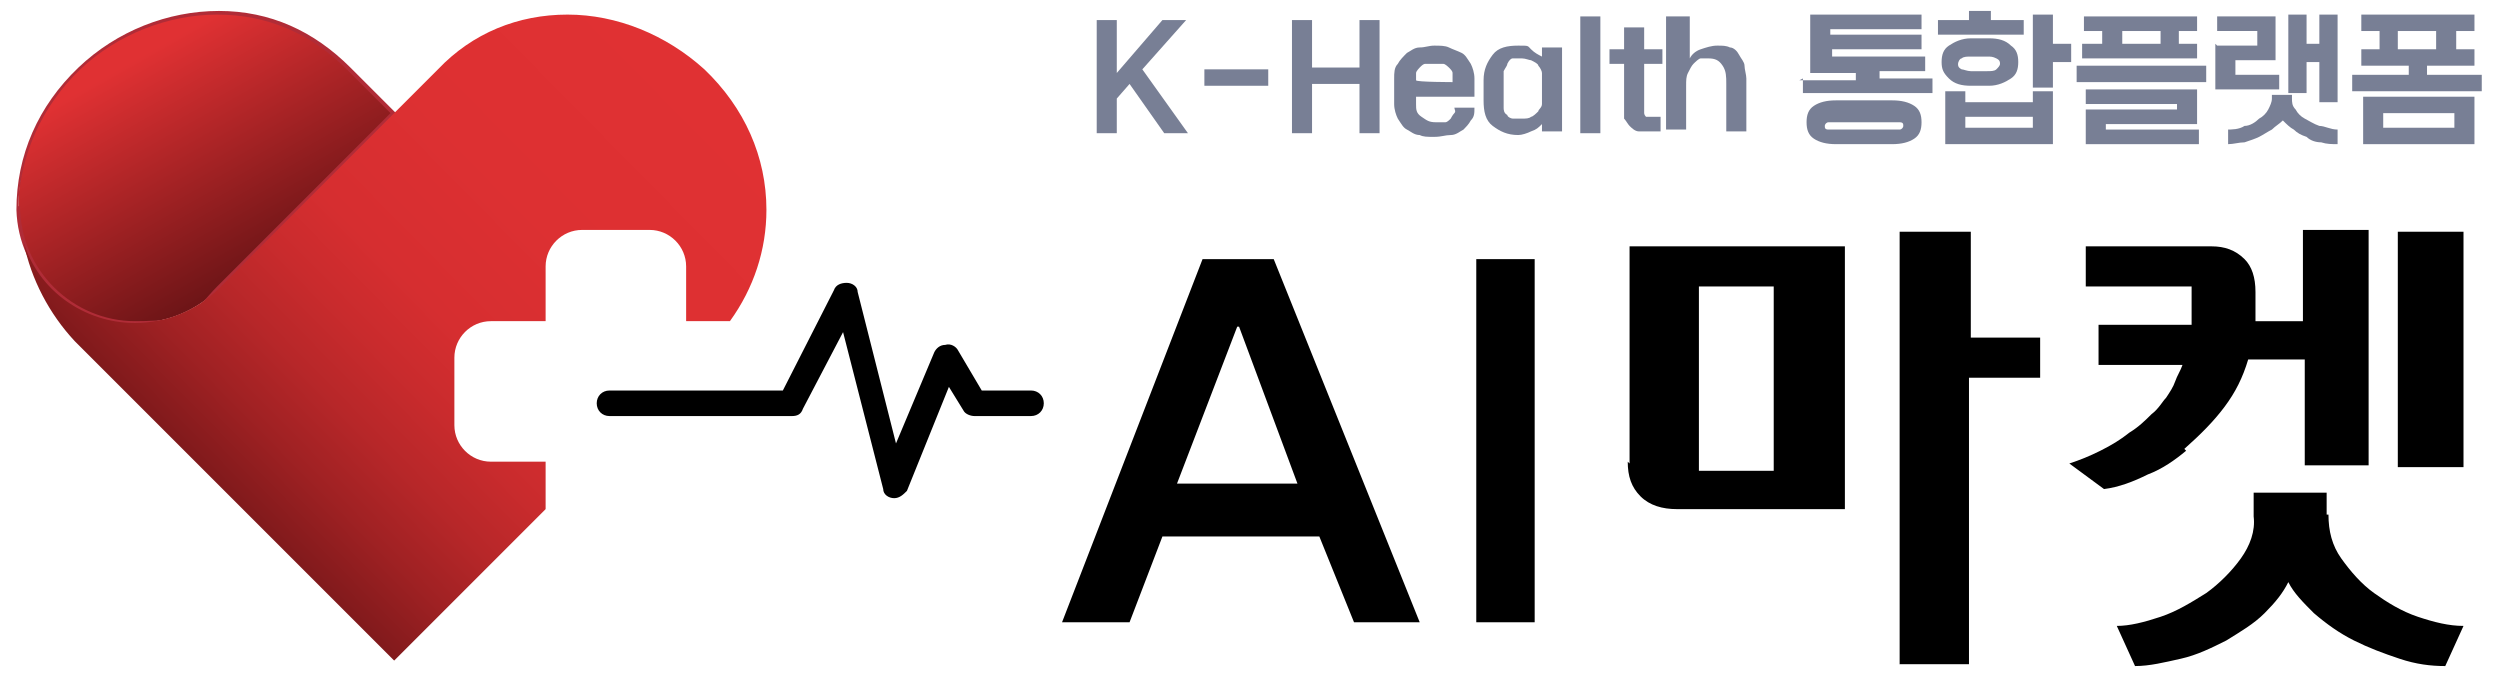
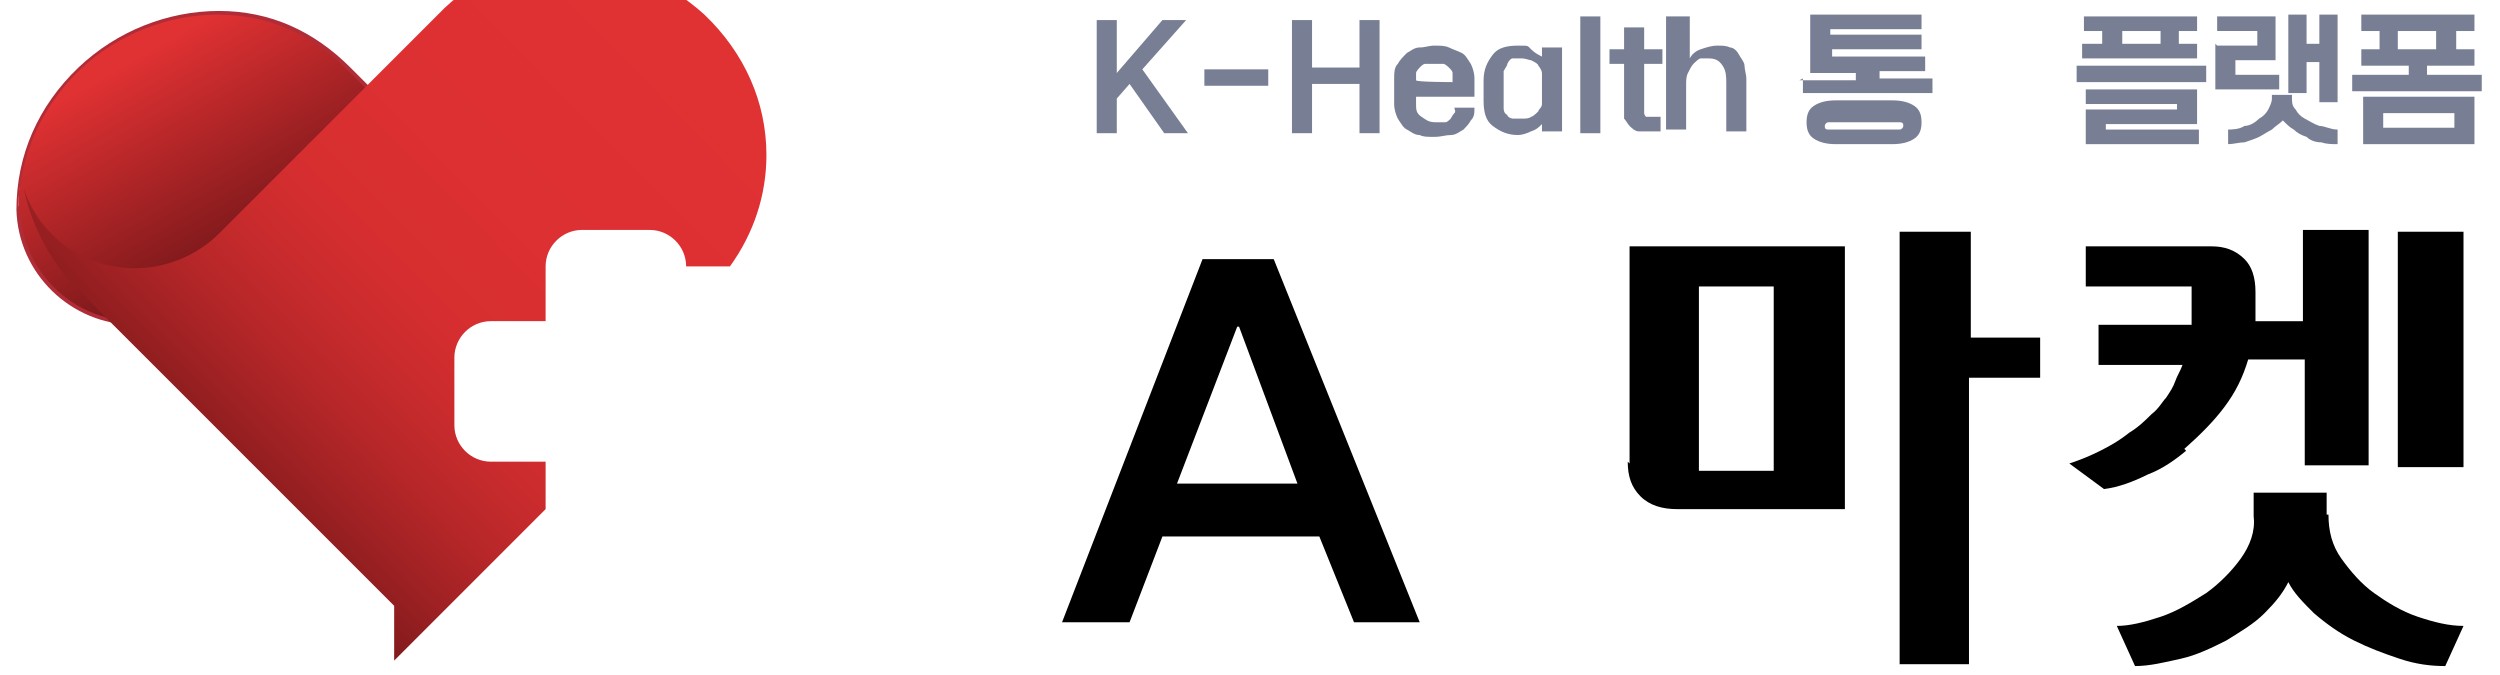
<svg xmlns="http://www.w3.org/2000/svg" id="Layer_1" data-name="Layer 1" version="1.1" viewBox="0 0 137 37">
  <defs>
    <style>
      .cls-1 {
        fill: url(#linear-gradient);
      }

      .cls-1, .cls-2, .cls-3, .cls-4, .cls-5 {
        stroke-width: 0px;
      }

      .cls-2 {
        fill: #000;
      }

      .cls-3 {
        fill: #b02c37;
      }

      .cls-4 {
        fill: url(#linear-gradient-2);
      }

      .cls-5 {
        fill: #787f95;
      }
    </style>
    <linearGradient id="linear-gradient" x1="7.7" y1="3.1" x2="16.6" y2="18.8" gradientUnits="userSpaceOnUse">
      <stop offset="0" stop-color="#e03133" />
      <stop offset="1" stop-color="#450b0d" />
    </linearGradient>
    <linearGradient id="linear-gradient-2" x1="35.1" y1="1.5" x2="8.3" y2="27.9" gradientUnits="userSpaceOnUse">
      <stop offset="0" stop-color="#e03133" />
      <stop offset=".3" stop-color="#dd3032" />
      <stop offset=".5" stop-color="#d62e30" />
      <stop offset=".6" stop-color="#c92b2d" />
      <stop offset=".7" stop-color="#b72729" />
      <stop offset=".8" stop-color="#9f2123" />
      <stop offset=".9" stop-color="#821a1c" />
      <stop offset="1" stop-color="#601113" />
      <stop offset="1" stop-color="#450b0d" />
    </linearGradient>
  </defs>
  <g>
    <path class="cls-5" d="M60.1,1.1h1.1v2.9l2.5-2.9h1.3l-2.4,2.7,2.5,3.5h-1.3l-1.9-2.7-.7.8v1.9h-1.1V1.1Z" />
    <path class="cls-5" d="M66,3.8h3.5v.9h-3.5v-.9Z" />
    <path class="cls-5" d="M70.8,1.1h1.1v2.6h2.6V1.1h1.1v6.2h-1.1v-2.7h-2.6v2.7h-1.1V1.1Z" />
    <path class="cls-5" d="M76.4,4.3c0-.3,0-.6.2-.8.1-.2.3-.4.5-.6.2-.1.4-.3.7-.3s.5-.1.8-.1.6,0,.8.1.5.2.7.3c.2.1.3.3.5.6.1.2.2.5.2.8v1h-3.2v.4c0,.3,0,.5.3.7s.4.3.8.3.4,0,.5,0c.1,0,.2-.1.3-.2,0,0,.1-.2.2-.3s0-.2,0-.3h1.1c0,.3,0,.5-.2.7-.1.2-.3.4-.4.5-.2.1-.4.3-.7.3-.3,0-.5.1-.9.1s-.6,0-.8-.1c-.3,0-.5-.2-.7-.3-.2-.1-.3-.3-.5-.6-.1-.2-.2-.5-.2-.8v-1.4ZM79.6,4.5h0c0-.3,0-.4,0-.5,0-.1-.1-.2-.2-.3,0,0-.2-.2-.3-.2-.1,0-.3,0-.5,0s-.3,0-.5,0c-.1,0-.2.1-.3.2,0,0-.2.2-.2.3,0,.1,0,.2,0,.4h0c0,.1,2.1.1,2.1.1Z" />
    <path class="cls-5" d="M81.3,4.4c0-.6.2-1,.5-1.4s.8-.5,1.4-.5.5,0,.7.2.4.3.6.4h0v-.5h1.1v4.6h-1.1v-.4h0c-.2.2-.3.3-.6.4-.2.1-.5.2-.7.2-.6,0-1-.2-1.4-.5s-.5-.8-.5-1.4v-1.3ZM82.4,5.5c0,.1,0,.3,0,.4,0,.1,0,.3.2.4,0,.1.2.2.3.2.1,0,.3,0,.5,0s.4,0,.5-.1c.1,0,.3-.2.4-.3,0-.1.2-.2.2-.4,0-.1,0-.3,0-.4v-.9c0-.1,0-.3,0-.4,0-.1-.1-.3-.2-.4,0-.1-.2-.2-.4-.3-.1,0-.3-.1-.5-.1s-.3,0-.5,0c-.1,0-.2.1-.3.3,0,.1-.1.2-.2.4,0,.1,0,.3,0,.4v1Z" />
    <path class="cls-5" d="M86.6.9h1.1v6.4h-1.1V.9Z" />
    <path class="cls-5" d="M89,3.5h-.8v-.8h.8v-1.2h1.1v1.2h1v.8h-1v2.4c0,.1,0,.2,0,.3,0,0,0,.1.1.2,0,0,.1,0,.2,0,0,0,.2,0,.3,0s.1,0,.2,0c0,0,.1,0,.1,0v.8s0,0-.2,0c0,0-.1,0-.2,0-.3,0-.6,0-.8,0-.2,0-.4-.2-.5-.3-.1-.1-.2-.3-.3-.4,0-.2,0-.4,0-.6v-2.5Z" />
    <path class="cls-5" d="M91.6.9h1v2.3h0c.1-.2.3-.4.6-.5.3-.1.6-.2.9-.2s.5,0,.7.1c.2,0,.4.2.5.4.1.2.3.4.3.6,0,.2.1.5.1.7v2.9h-1.1v-2.6c0-.4,0-.7-.2-1s-.4-.4-.8-.4-.3,0-.4,0-.3.2-.4.3c-.1.1-.2.3-.3.5s-.1.4-.1.7v2.4h-1.1V.9Z" />
    <path class="cls-5" d="M98.6,4.4h3.1v-.4h-2.5V.8h6.1v.8h-5v.3h5v.8h-4.9v.4h5.1v.8h-2.5v.4h2.9v.8h-7.1v-.8ZM103.7,5.5c.5,0,.9.1,1.2.3.3.2.4.5.4.9s-.1.7-.4.9c-.3.2-.7.3-1.2.3h-3.1c-.5,0-.9-.1-1.2-.3-.3-.2-.4-.5-.4-.9s.1-.7.4-.9c.3-.2.7-.3,1.2-.3h3.1ZM103.7,7.1c.2,0,.3,0,.4,0,.1,0,.2-.1.2-.2s0-.2-.2-.2c-.1,0-.2,0-.4,0h-3.1c-.2,0-.3,0-.4,0-.1,0-.2.1-.2.2s0,.2.2.2c.1,0,.2,0,.4,0h3.1Z" />
-     <path class="cls-5" d="M106.1,1.1h1.8v-.5h1.2v.5h1.8v.8h-4.7v-.8ZM108,4.7c-.5,0-.9-.1-1.2-.4s-.4-.5-.4-.9.1-.7.4-.9c.3-.2.7-.4,1.2-.4h1c.5,0,.9.1,1.2.4.3.2.4.5.4.9s-.1.7-.4.9-.7.4-1.2.4h-1ZM106.6,5h1.1v.6h3.7v-.6h1.1v2.9h-5.9v-2.9ZM108.9,3.9c.2,0,.4,0,.5-.1s.2-.2.2-.3,0-.2-.2-.3-.3-.1-.5-.1h-.9c-.2,0-.4,0-.5.1-.1,0-.2.2-.2.3s0,.2.2.3c.1,0,.3.1.5.1h.9ZM111.4,7v-.6h-3.7v.6h3.7ZM111.4.8h1.1v1.6h1v1h-1v1.4h-1.1V.8Z" />
    <path class="cls-5" d="M113.8,3.6h7.1v.9h-7.1v-.9ZM114.2,2.4h1v-.7h-1v-.8h6.2v.8h-1v.7h1v.8h-6.3v-.8ZM114.3,6h5v-.3h-5v-.8h6.1v1.9h-5v.3h5.1v.8h-6.2v-1.9ZM118.4,2.4v-.7h-2.1v.7h2.1Z" />
    <path class="cls-5" d="M121.5,2.5h2.2v-.8h-2.2v-.8h3.2v2.4h-2.2v.8h2.4v.8h-3.5v-2.5ZM122,7.1c.3,0,.7,0,1-.2.3,0,.6-.2.8-.4.2-.1.4-.3.5-.5.1-.2.2-.4.2-.6v-.2h1.1v.2c0,.2,0,.4.2.6.1.2.3.4.5.5.2.1.5.3.8.4.3,0,.6.2,1,.2v.8c-.3,0-.6,0-.9-.1-.3,0-.6-.1-.8-.3-.3-.1-.5-.2-.7-.4-.2-.1-.4-.3-.6-.5-.2.2-.4.3-.6.5-.2.1-.5.3-.7.4s-.5.2-.8.3c-.3,0-.6.1-.9.1v-.8ZM125.4.8h1v1.6h.7V.8h1v4.8h-1v-2.2h-.7v1.7h-1V.8Z" />
    <path class="cls-5" d="M129,4.1h3v-.5h-2.6v-.9h1v-1h-1v-.9h6.2v.9h-1v1h1v.9h-2.6v.5h3v.9h-7.1v-.9ZM129.5,5.3h6.1v2.6h-6.1v-2.6ZM134.5,7v-.8h-3.9v.8h3.9ZM133.5,2.7v-1h-2.1v1h2.1Z" />
  </g>
  <g>
    <g>
      <path class="cls-1" d="M7.4,17.7c1.8,0,3.4-.7,4.6-1.9h0s0,0,0,0l4.9-4.9,4.7-4.7-2.4-2.4C12.4-3.1,1,2.4,1,11.4c0,0,0,0,0-.1,0,3.5,2.9,6.4,6.4,6.4Z" />
      <path class="cls-3" d="M7.4,17.8c-3.5,0-6.4-2.8-6.5-6.3h0c0-3,1.2-5.7,3.4-7.8C6.4,1.7,9.2.6,12,.6s5.2,1.1,7.2,3.1l2.5,2.5-9.7,9.7h0c-1.2,1.2-2.9,1.9-4.6,1.9ZM1.1,11.3h0c0,3.5,2.9,6.3,6.3,6.3s3.3-.7,4.5-1.9h0s0,0,0,0l9.5-9.5-2.4-2.4c-2-2-4.4-3-7.1-3s-5.5,1.1-7.5,3c-2.1,2-3.3,4.7-3.4,7.5Z" />
    </g>
-     <path class="cls-4" d="M21.6,36.2l8.3-8.3v-2.6h-3c-1.1,0-2-.9-2-2v-3.7c0-1.1.9-2,2-2h3v-3c0-1.1.9-2,2-2h3.7c1.1,0,2,.9,2,2v3h2.4c1.3-1.8,2-3.9,2-6.1,0-2.9-1.2-5.6-3.4-7.7-2.1-1.9-4.8-3-7.5-3s-5.2,1-7.1,3l-12,12h0c-1.2,1.2-2.9,1.9-4.6,1.9-2.8,0-5.3-1.8-6.1-4.4.4,2,1.4,3.9,2.8,5.4l2.5,2.5,15,15Z" />
-     <path class="cls-2" d="M39.5,21.4h-6.1c-.4,0-.7.3-.7.7s.3.7.7.7h10c.3,0,.5-.1.6-.4l2.2-4.2,2.2,8.6c0,.3.3.5.6.5,0,0,0,0,0,0,.3,0,.5-.2.7-.4l2.3-5.7.8,1.3c.1.2.4.3.6.3h3.1c.4,0,.7-.3.7-.7s-.3-.7-.7-.7h-2.7l-1.3-2.2c-.1-.2-.4-.4-.7-.3-.3,0-.5.2-.6.4l-2.1,5-2.1-8.3c0-.3-.3-.5-.6-.5-.3,0-.6.1-.7.4l-2.8,5.5h-1.9" />
+     <path class="cls-4" d="M21.6,36.2l8.3-8.3v-2.6h-3c-1.1,0-2-.9-2-2v-3.7c0-1.1.9-2,2-2h3v-3c0-1.1.9-2,2-2h3.7c1.1,0,2,.9,2,2h2.4c1.3-1.8,2-3.9,2-6.1,0-2.9-1.2-5.6-3.4-7.7-2.1-1.9-4.8-3-7.5-3s-5.2,1-7.1,3l-12,12h0c-1.2,1.2-2.9,1.9-4.6,1.9-2.8,0-5.3-1.8-6.1-4.4.4,2,1.4,3.9,2.8,5.4l2.5,2.5,15,15Z" />
  </g>
  <g>
    <path class="cls-2" d="M74.2,34.1l-1.9-4.7h-8.6l-1.8,4.7h-3.7l7.7-19.9h3.9l8,19.9h-3.7ZM67.8,17.9l-3.3,8.6h6.6l-3.2-8.6Z" />
-     <path class="cls-2" d="M84.1,14.2v19.9h-3.2V14.2h3.2Z" />
    <path class="cls-2" d="M89.3,25.4v-11.9h11.8v14.4h-9.2c-.8,0-1.5-.2-2-.7-.5-.5-.7-1.1-.7-1.9ZM93.1,15.7v10.1h4.1v-10.1h-4.1ZM104.1,36.4c0-1.4,0-2.6,0-3.7v-16.3c0-1.1,0-2.3,0-3.7h3.9v5.8c.7,0,1.3,0,1.9,0h1.3c.4,0,.6,0,.6,0v2.2h-3.9v15.7h-3.9Z" />
    <path class="cls-2" d="M119.8,24.7c-.6.5-1.3,1-2.1,1.3-.8.4-1.6.7-2.4.8l-1.9-1.4c.6-.2,1.1-.4,1.7-.7.6-.3,1.1-.6,1.6-1,.5-.3.9-.7,1.2-1,.4-.3.6-.7.8-.9.2-.3.4-.6.5-.9.1-.3.3-.6.4-.9h-4.6v-2.2h5.1c0-.3,0-.7,0-1,0-.3,0-.7,0-1.1h-5.8v-2.2h6.9c.7,0,1.3.2,1.8.7.4.4.6,1,.6,1.8s0,1.1,0,1.6h2.6v-3.8c0-.8,0-1.2,0-1.2h3.6v12.9h-3.5v-5.8h-3.1c-.3,1-.7,1.8-1.3,2.6-.6.8-1.3,1.5-2.2,2.3ZM127.6,28.2c0,.9.2,1.7.7,2.4.5.7,1.1,1.4,1.8,1.9.7.5,1.5,1,2.4,1.3.9.3,1.7.5,2.5.5l-1,2.2c-.8,0-1.6-.1-2.5-.4-.9-.3-1.7-.6-2.5-1-.8-.4-1.5-.9-2.2-1.5-.6-.6-1.1-1.1-1.4-1.7-.3.6-.7,1.1-1.3,1.7-.6.6-1.3,1-2.1,1.5-.8.4-1.6.8-2.5,1s-1.7.4-2.5.4l-1-2.2c.7,0,1.5-.2,2.4-.5.9-.3,1.7-.8,2.5-1.3.7-.5,1.4-1.2,1.9-1.9.5-.7.8-1.5.7-2.3v-1.3h4v1.2ZM131.4,12.7h3.6v12.9h-3.6v-12.9Z" />
  </g>
</svg>